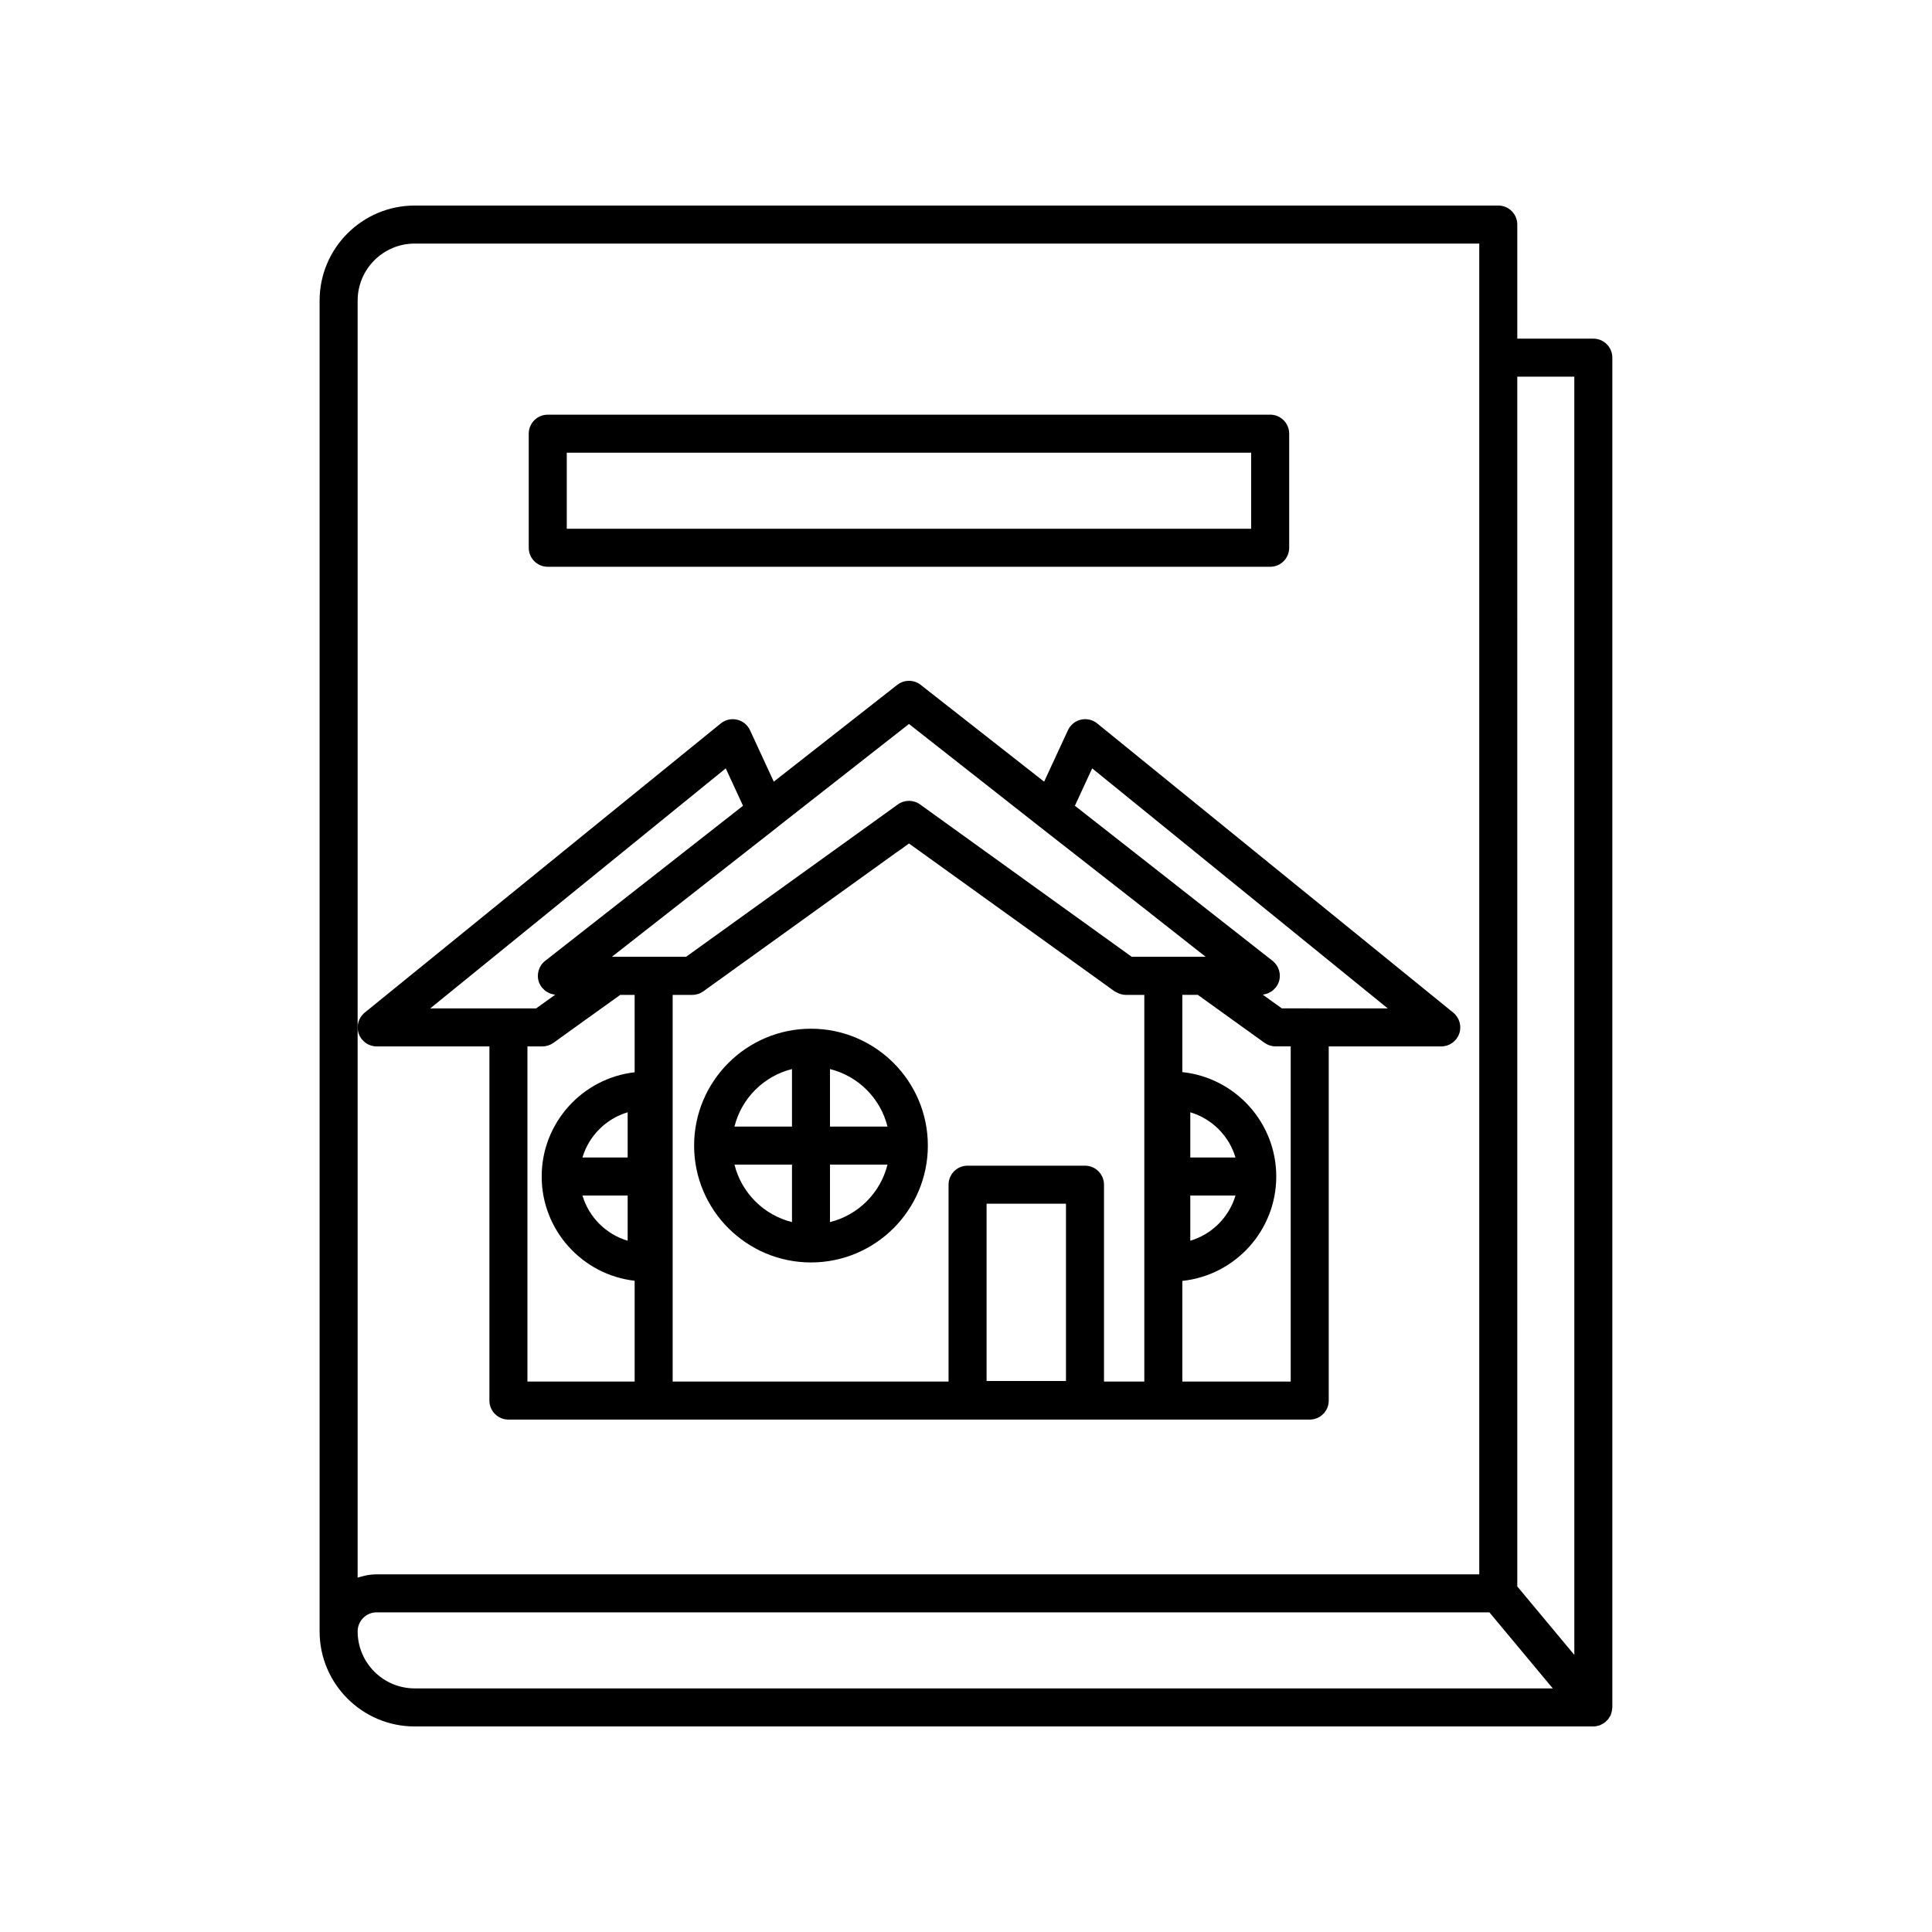
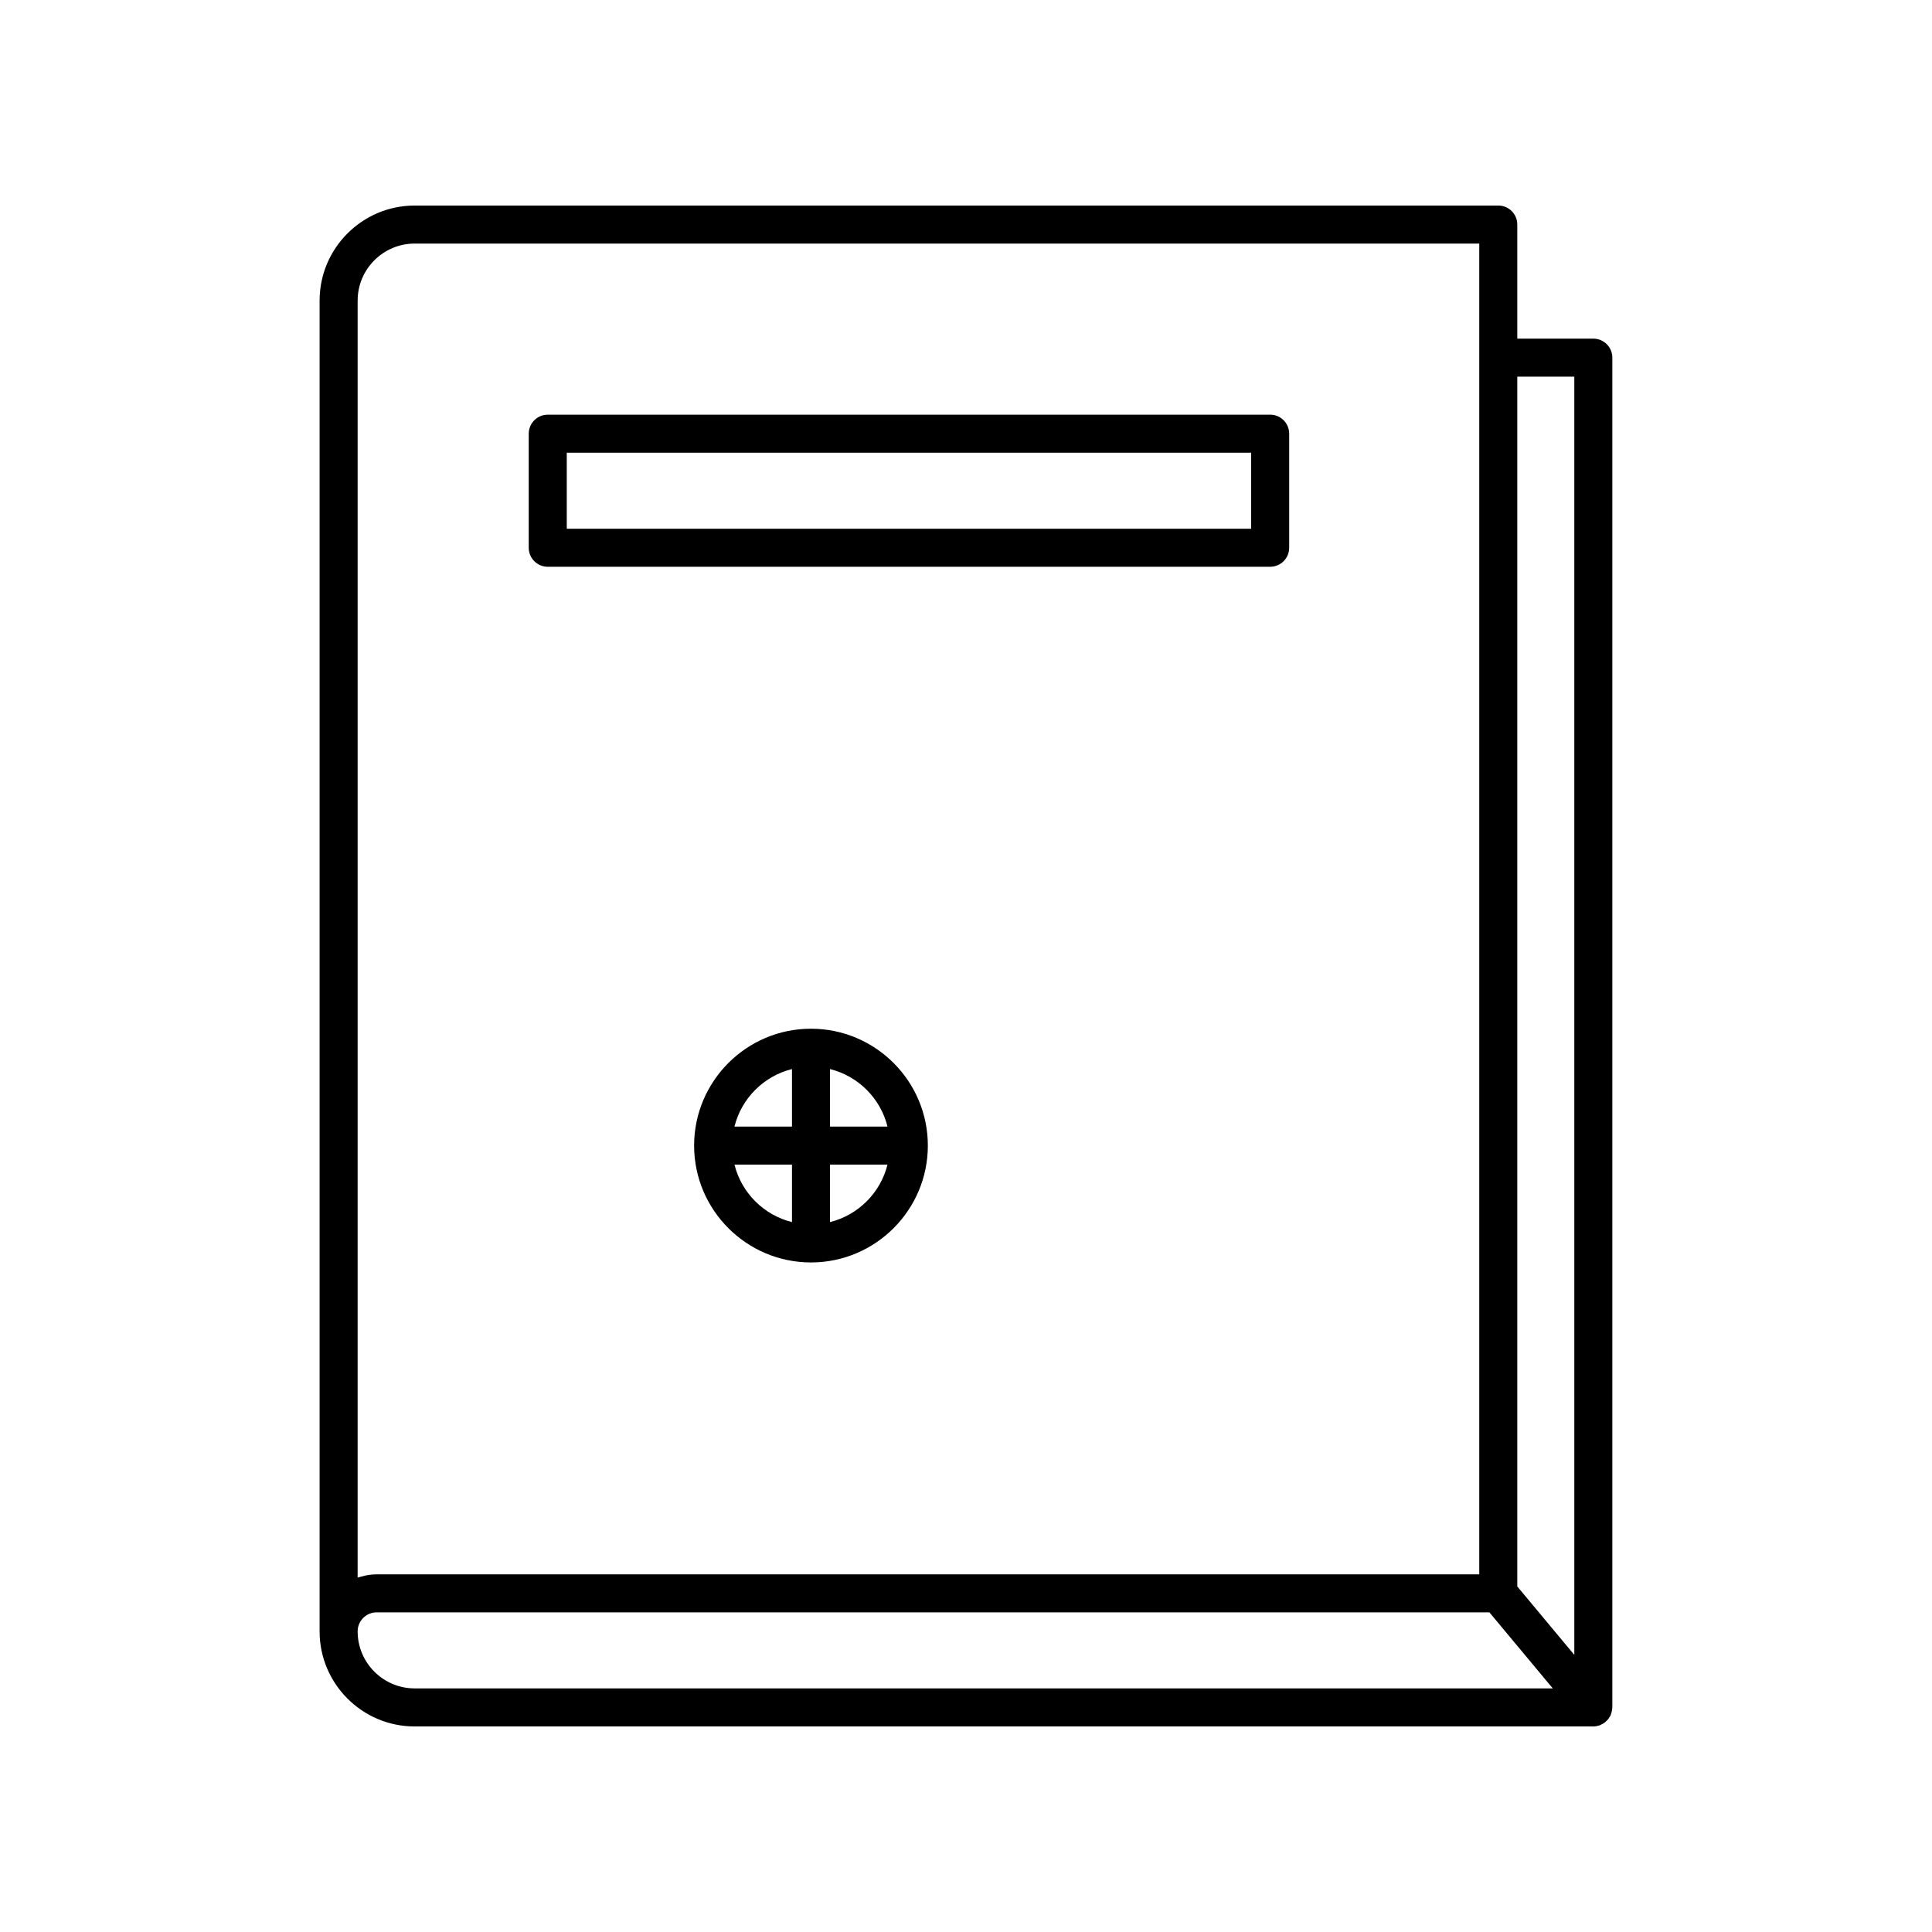
<svg xmlns="http://www.w3.org/2000/svg" fill="#000000" width="800px" height="800px" version="1.1" viewBox="144 144 512 512">
  <g>
    <path d="m566.25 233.74h-20.152v-30.23c0-2.781-2.254-5.039-5.039-5.039l-287.17 0.004c-13.891 0-25.191 11.301-25.191 25.191v352.67c0 13.891 11.301 25.191 25.191 25.191h312.36c0.551 0 1.078-0.109 1.582-0.277 0.043-0.016 0.09-0.008 0.133-0.023 0.145-0.051 0.258-0.152 0.395-0.215 0.273-0.129 0.535-0.254 0.781-0.43 0.176-0.121 0.32-0.266 0.477-0.406 0.207-0.188 0.398-0.379 0.574-0.602 0.137-0.176 0.25-0.359 0.359-0.551 0.082-0.137 0.191-0.25 0.262-0.398 0.051-0.105 0.059-0.223 0.102-0.332 0.078-0.203 0.137-0.41 0.191-0.625 0.066-0.281 0.113-0.559 0.133-0.844 0.004-0.117 0.047-0.223 0.047-0.34v-357.7c0-2.785-2.254-5.039-5.039-5.039zm-327.47-10.078c0-8.336 6.781-15.113 15.113-15.113h282.13v352.67h-292.21c-0.973 0-1.914 0.109-2.836 0.285-0.305 0.059-0.586 0.156-0.883 0.23-0.441 0.113-0.895 0.195-1.316 0.348zm15.113 367.78c-8.336 0-15.113-6.781-15.113-15.113 0-2.777 2.262-5.039 5.039-5.039h294.89l16.793 20.152zm307.32-8.879-15.113-18.137-0.004-320.61h15.113z" />
    <path d="m289.16 294.2h191.45c2.781 0 5.039-2.254 5.039-5.039v-30.23c0-2.781-2.254-5.039-5.039-5.039l-191.45 0.004c-2.781 0-5.039 2.254-5.039 5.039v30.23c0 2.777 2.258 5.035 5.039 5.035zm5.039-30.23h181.37v20.152h-181.37z" />
    <path d="m358.92 416.62c-17.078 0-30.973 13.895-30.973 30.973s13.895 30.969 30.973 30.969 30.969-13.891 30.969-30.969c0.004-17.078-13.891-30.973-30.969-30.973zm-5.035 51.246c-7.484-1.855-13.387-7.758-15.242-15.238h15.242zm0-25.312h-15.242c1.855-7.484 7.758-13.387 15.242-15.242zm10.074 25.312v-15.238h15.238c-1.855 7.481-7.758 13.383-15.238 15.238zm0-25.312v-15.242c7.481 1.855 13.383 7.758 15.238 15.242z" />
-     <path d="m273.7 421.31v93.855c0 2.781 2.254 5.039 5.039 5.039h212.35c2.781 0 5.039-2.254 5.039-5.039v-93.855h29.824c2.133 0 4.035-1.344 4.746-3.352 0.715-2.012 0.082-4.25-1.57-5.598l-94.363-76.645c-1.203-0.98-2.797-1.348-4.312-0.996-1.516 0.348-2.781 1.379-3.438 2.793l-6.312 13.637-32.703-25.645c-1.824-1.438-4.394-1.434-6.223-0.004l-32.719 25.648-6.297-13.633c-0.652-1.41-1.918-2.441-3.434-2.793-1.523-0.348-3.109 0.016-4.316 0.996l-94.367 76.641c-1.656 1.344-2.285 3.586-1.57 5.598 0.711 2.008 2.613 3.352 4.746 3.352zm38.488 6.852c-13.844 1.586-24.637 13.363-24.637 27.629 0 14.262 10.793 26.039 24.637 27.625v26.715h-28.414v-88.82h3.949c1.055 0 2.082-0.332 2.941-0.945l8.207-5.902 9.496-6.805h3.82zm-13.832 22.59c1.703-5.742 6.238-10.281 11.98-11.984v11.984zm11.98 10.074v11.98c-5.742-1.703-10.277-6.238-11.98-11.98zm116.16 49.145h-21.043v-46.977h21.043zm20.758 0.156h-10.684v-52.172c0-2.781-2.254-5.039-5.039-5.039h-31.117c-2.781 0-5.039 2.254-5.039 5.039v52.172h-73.113v-102.47h5.191c1.059 0 2.086-0.332 2.945-0.949l51.258-36.875c0.168-0.098 0.336-0.203 0.496-0.316l2.742-1.988 45.699 32.863 8.785 6.324c0.18 0.129 0.391 0.188 0.582 0.289 0.73 0.391 1.52 0.652 2.356 0.652h4.938zm38.797 0h-28.719v-26.676c13.969-1.473 24.891-13.316 24.891-27.664 0-14.352-10.922-26.195-24.891-27.668v-20.469h4.106l17.672 12.707c0.859 0.613 1.887 0.945 2.941 0.945h4zm-14.633-49.301c-1.703 5.742-6.238 10.277-11.98 11.98v-11.98zm-11.98-10.074v-11.984c5.742 1.703 10.277 6.242 11.98 11.984zm-26-103.13 78.32 63.609h-20.656c-0.004 0-0.008-0.004-0.012-0.004h-7.394l-5.039-3.621c0.199-0.02 0.383-0.098 0.574-0.145 0.207-0.047 0.414-0.082 0.613-0.152 0.281-0.102 0.535-0.25 0.789-0.398 0.172-0.098 0.348-0.176 0.508-0.297 0.262-0.195 0.477-0.434 0.695-0.68 0.113-0.125 0.246-0.227 0.348-0.363 0.297-0.402 0.539-0.844 0.711-1.332 0.699-2.035 0.035-4.285-1.656-5.609l-25.695-20.164c-0.051-0.043-0.102-0.086-0.152-0.125l-26.535-20.809zm-83.168 15.391c0.027-0.023 0.043-0.055 0.07-0.078l34.543-27.07 34.59 27.184 29.473 23.043c0.062 0.055 0.129 0.109 0.195 0.164l14.371 11.305h-19.59l-17.5-12.59-38.586-27.781c-1.762-1.273-4.144-1.277-5.91 0.004l-56.109 40.367h-19.664zm-13.941-15.387 4.578 9.91-52.441 41.105c-1.691 1.324-2.352 3.578-1.652 5.609 0.172 0.492 0.418 0.938 0.715 1.34 0.094 0.129 0.223 0.223 0.328 0.344 0.227 0.25 0.449 0.5 0.719 0.699 0.156 0.113 0.328 0.188 0.496 0.285 0.262 0.152 0.52 0.305 0.809 0.406 0.191 0.07 0.395 0.098 0.598 0.145 0.215 0.047 0.414 0.133 0.637 0.152l-5.039 3.613h-7.348c-0.004 0-0.008 0.004-0.012 0.004h-20.707z" />
  </g>
</svg>